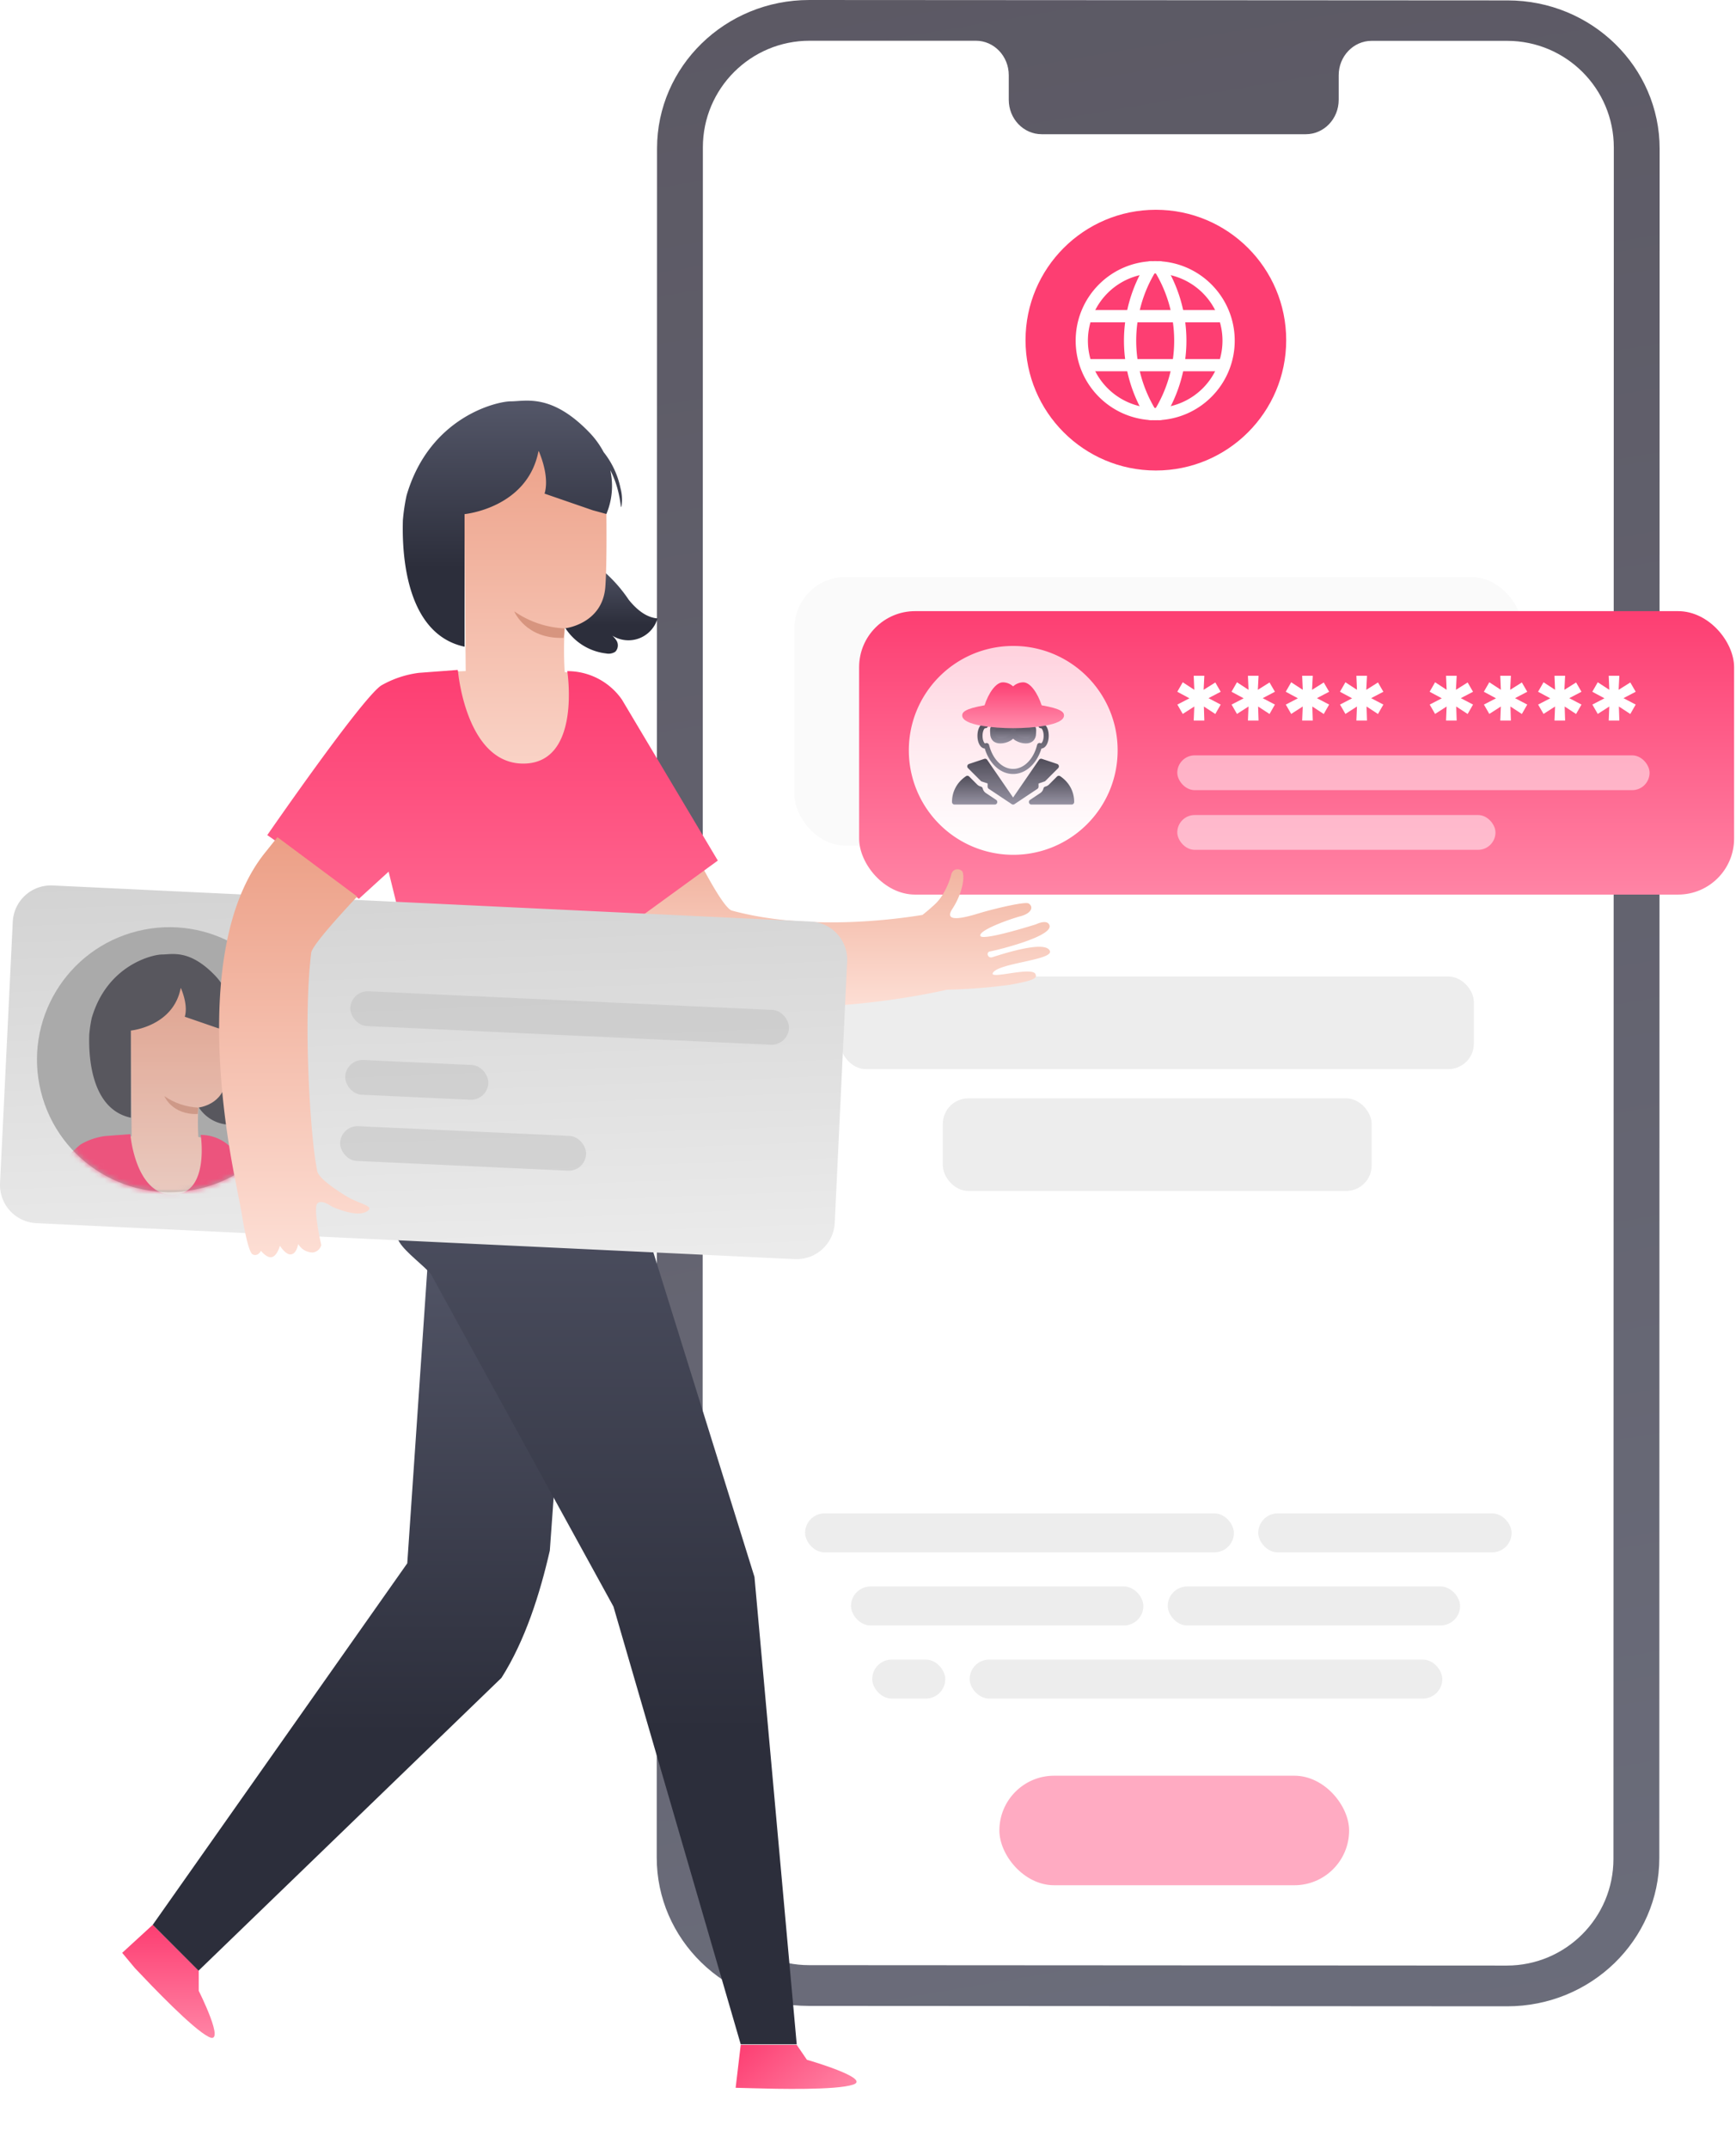
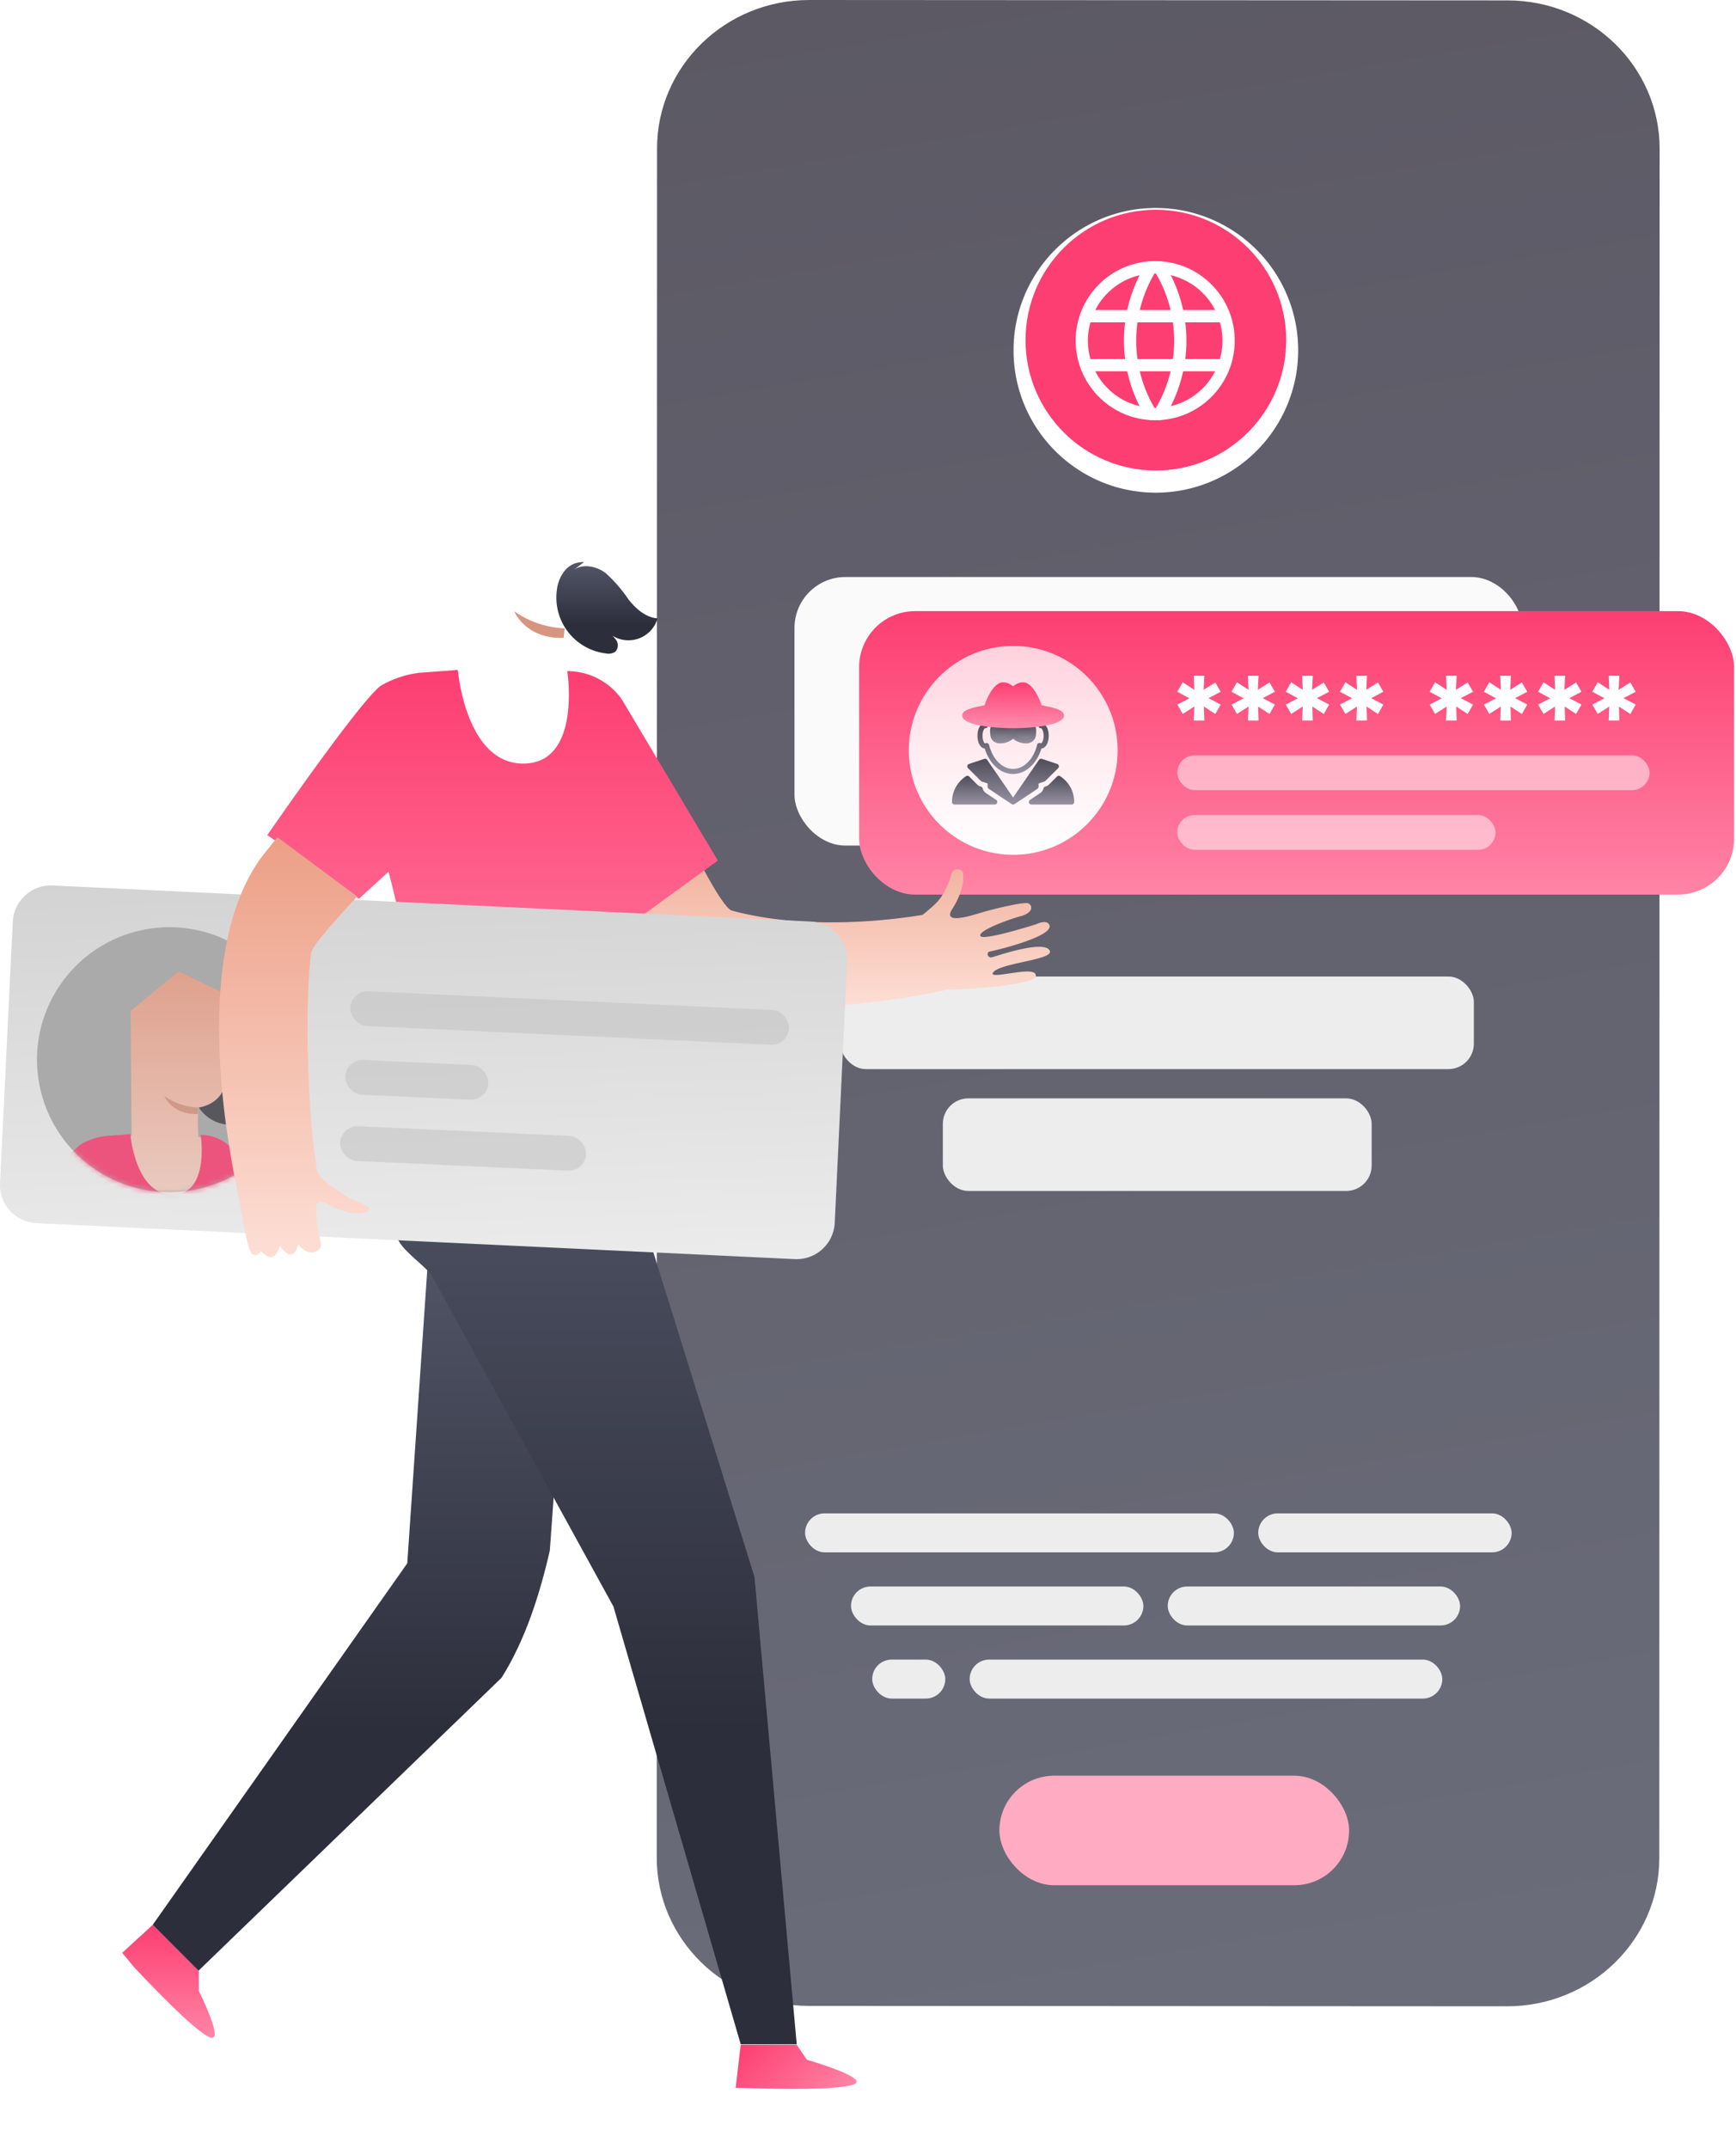
<svg xmlns="http://www.w3.org/2000/svg" xmlns:xlink="http://www.w3.org/1999/xlink" width="341" height="422" fill="none">
  <path d="M296.033 394l-137.172-.079c-16.501 0-29.872-13.063-29.861-29.163l.063-335.605c0-16.109 13.392-29.163 29.904-29.153l137.172.079c16.501 0 29.872 13.064 29.861 29.163l-.063 335.624c0 16.09-13.392 29.144-29.904 29.134z" fill="url(#D)" />
-   <path d="M296.046 8.02h-26.618c-3.568 0-6.469 3.023-6.469 6.751v4.826c0 3.738-2.89 6.761-6.459 6.761h-51.881c-3.578 0-6.469-3.023-6.469-6.761v-4.836c0-3.728-2.89-6.761-6.458-6.761h-9.371-23.293c-11.573 0-20.964 9.37-20.964 20.947L138 364.972c0 11.567 9.37 20.947 20.932 20.947l137.04.081c11.573 0 20.954-9.37 20.954-20.947L317 28.978c0-11.587-9.381-20.947-20.954-20.957z" fill="#fff" />
  <rect x="196.307" y="348.714" width="68.698" height="21.512" rx="10.756" fill="#ffabc2" />
  <g fill="#ededed">
    <rect x="165.08" y="191.768" width="124.427" height="18.186" rx="5" />
    <rect x="185.204" y="215.697" width="84.228" height="18.186" rx="5" />
    <rect x="167.162" y="311.554" width="57.428" height="7.657" rx="3.829" />
    <rect x="229.375" y="311.554" width="57.428" height="7.657" rx="3.829" />
    <rect x="171.325" y="325.91" width="14.357" height="7.657" rx="3.829" />
    <rect x="190.468" y="325.91" width="92.842" height="7.657" rx="3.829" />
    <rect x="158.141" y="297.197" width="84.228" height="7.657" rx="3.829" />
    <rect x="247.154" y="297.197" width="49.771" height="7.657" rx="3.829" />
  </g>
  <g filter="url(#B)">
    <path d="M255 66.797a27.96 27.96 0 0 1-27.955 27.955c-15.44 0-27.956-12.516-27.956-27.955s12.516-27.955 27.956-27.955A27.96 27.96 0 0 1 255 66.797z" fill="#fff" />
  </g>
  <path d="M252.646 66.797c0 14.139-11.462 25.601-25.602 25.601s-25.601-11.462-25.601-25.601 11.462-25.601 25.601-25.601 25.602 11.462 25.602 25.601z" fill="#fd3e72" />
  <g fill="#fff" fill-rule="evenodd">
    <path d="M226.913 53.683a13.22 13.22 0 0 0-13.218 13.218 13.22 13.22 0 0 0 13.218 13.218 13.22 13.22 0 0 0 13.218-13.218 13.22 13.22 0 0 0-13.218-13.218zm-15.621 13.218c0-8.627 6.993-15.621 15.621-15.621s15.621 6.994 15.621 15.621-6.994 15.621-15.621 15.621-15.621-6.994-15.621-15.621z" />
    <use xlink:href="#c" />
    <use xlink:href="#c" y="9.613" />
    <path d="M226.748 51.462a1.2 1.2 0 0 1 .383 1.655c-2.58 4.135-3.948 8.91-3.948 13.784s1.368 9.649 3.948 13.784a1.2 1.2 0 0 1-.383 1.656c-.563.351-1.305.18-1.656-.383a28.44 28.44 0 0 1 0-30.112 1.2 1.2 0 0 1 1.656-.383z" />
    <path d="M227.078 51.462a1.2 1.2 0 0 1 1.655.383 28.43 28.43 0 0 1 0 30.112 1.2 1.2 0 1 1-2.038-1.272c2.58-4.134 3.947-8.91 3.947-13.784s-1.367-9.649-3.947-13.784a1.2 1.2 0 0 1 .383-1.655z" />
  </g>
  <g filter="url(#C)">
    <rect x="156.059" y="111.315" width="142.948" height="52.738" rx="10" fill="#fafafa" />
  </g>
  <g fill="#5b5863">
    <use xlink:href="#d" />
    <path d="M183.354 126.001v2.551h5.794l-4.686 11.537 2.815.508 4.971-12.746v-1.85h-8.894zm14.556 11.72v-.051l2.694-2.785c.894-.925 1.504-1.749 1.85-2.47.345-.712.518-1.495.518-2.338 0-.641-.132-1.23-.376-1.779a3.81 3.81 0 0 0-.996-1.342c-.427-.356-.905-.63-1.454-.833-.549-.194-1.118-.295-1.718-.295-1.138 0-2.094.254-2.876.742a5.23 5.23 0 0 0-1.861 1.962l2.033 1.453c.62-1.026 1.454-1.545 2.491-1.545.366 0 .691.092.976.254a1.89 1.89 0 0 1 .681.702c.162.294.244.62.244.986 0 .538-.163 1.057-.468 1.565-.315.508-.793 1.098-1.443 1.789l-4.453 4.696.031 1.86h9.341v-2.571h-5.214zm8.945 2.744a1.61 1.61 0 0 0 1.179-.488c.325-.325.498-.711.498-1.169 0-.447-.173-.843-.498-1.169s-.722-.498-1.179-.498a1.65 1.65 0 0 0-1.21.488c-.325.326-.488.722-.488 1.179a1.6 1.6 0 0 0 .488 1.18c.326.325.732.477 1.21.477z" />
    <use xlink:href="#d" x="34.5" />
    <path d="M224.288 131.134c-.966 0-1.84.224-2.623.65l-.04-.01c.396-.996 1.016-1.809 1.87-2.46s1.931-1.158 3.253-1.535l-.824-2.276a9.17 9.17 0 0 0-3.07 1.148c-.935.559-1.738 1.24-2.388 2.043-.661.803-1.169 1.728-1.535 2.765-.366 1.047-.549 2.145-.549 3.283 0 .844.122 1.627.386 2.338.264.722.62 1.332 1.078 1.82a4.93 4.93 0 0 0 1.636 1.149 4.86 4.86 0 0 0 2.033.416c.966 0 1.84-.193 2.623-.589s1.402-.956 1.85-1.677.681-1.546.681-2.46c0-.712-.122-1.373-.346-1.962-.234-.59-.549-1.068-.945-1.454-.407-.376-.864-.671-1.393-.874a4.71 4.71 0 0 0-1.697-.315zm-.691 6.79c-.712 0-1.302-.264-1.79-.813s-.731-1.261-.731-2.135v-.193c.305-.366.67-.671 1.118-.915.437-.234.894-.356 1.372-.356.701 0 1.271.204 1.698.61s.65.915.65 1.545a2.17 2.17 0 0 1-.661 1.596c-.437.448-.986.661-1.656.661zm8.731 2.541c.458 0 .854-.162 1.179-.488a1.6 1.6 0 0 0 .498-1.169c0-.447-.172-.843-.498-1.169a1.62 1.62 0 0 0-1.179-.498c-.478 0-.884.163-1.209.488a1.61 1.61 0 0 0-.488 1.179c0 .468.162.854.488 1.18s.731.477 1.209.477z" />
    <use xlink:href="#d" x="59.973" />
    <path d="M249.019 131.073c-.508 0-1.108.102-1.789.305l.163-2.816h5.336v-2.561h-7.807l-.437 7.552 1.515.559c.61-.488 1.321-.732 2.145-.732a2.84 2.84 0 0 1 .864.143c.284.101.549.233.793.416a2.08 2.08 0 0 1 .569.712c.142.295.223.62.223.976 0 .64-.233 1.179-.681 1.606-.457.437-1.026.65-1.707.65-1.179 0-2.104-.437-2.765-1.321l-2.033 1.647a5.74 5.74 0 0 0 2.165 1.687c.854.386 1.779.569 2.775.569.956 0 1.82-.193 2.592-.599s1.393-.976 1.84-1.708.681-1.566.681-2.491a5.24 5.24 0 0 0-.234-1.565c-.152-.488-.366-.915-.63-1.281-.275-.366-.6-.681-.966-.945s-.772-.457-1.22-.6a4.91 4.91 0 0 0-1.392-.203zm11.781 9.219h2.775v-2.337h1.931v-2.42h-1.931v-9.534h-2.277l-6.556 10.154v1.8h6.058v2.337zm-2.988-4.614l3.181-5.134v5.134h-3.181zm10.988 4.787a1.61 1.61 0 0 0 1.179-.488c.325-.325.498-.711.498-1.169 0-.447-.173-.843-.498-1.169s-.722-.498-1.179-.498c-.478 0-.885.163-1.21.488a1.61 1.61 0 0 0-.488 1.179 1.6 1.6 0 0 0 .488 1.18c.325.325.732.477 1.21.477z" />
    <use xlink:href="#d" x="96.445" />
  </g>
  <rect x="168.755" y="120.017" width="171.871" height="55.663" rx="11" fill="url(#E)" />
  <path d="M219.536 147.36c0 11.326-9.182 20.507-20.508 20.507a20.51 20.51 0 0 1-20.507-20.507c0-11.326 9.181-20.508 20.507-20.508s20.508 9.182 20.508 20.508z" fill="url(#F)" />
  <g clip-path="url(#b)">
    <path d="M204.408 142.011a.5.5 0 0 0-.448.547.5.5 0 0 0 .547.448c.156.052.493.577.493 1.494 0 .968-.367 1.484-.531 1.478a.5.5 0 0 0-.748.304c-.7 2.822-2.597 4.718-4.721 4.718s-4.021-1.896-4.721-4.718c-.039-.155-.164-.27-.312-.331s-.331-.035-.467.049c-.125 0-.5-.532-.5-1.5 0-.917.337-1.442.478-1.496.293.024.569-.164.597-.439s-.138-.514-.413-.541a.68.68 0 0 0-.162-.024c-.855 0-1.5 1.075-1.5 2.5 0 1.391.614 2.448 1.438 2.498.909 3.012 3.098 5.002 5.562 5.002s4.653-1.99 5.562-5.002c.824-.05 1.438-1.107 1.438-2.498 0-1.425-.601-2.488-1.592-2.489z" fill="url(#G)" />
    <path d="M197 142.5c-2.396 0-2 .672-2 1.5s.395 1.5 1.5 1.5 2.5-.672 2.5-1.5.313-1.5-2-1.5z" fill="url(#H)" />
    <path d="M199.186 142.544c-.366-.381-1.019-.544-2.186-.544-1.213 0-1.856.158-2.219.544-.344.367-.316.816-.293 1.177l.012.279c0 1.252.748 2 2 2s3-.761 3-2l.007-.245c.015-.374.035-.839-.321-1.211zm-.678 1.169l-.008.287c0 .413-1.034 1-2 1-.691 0-1-.309-1-1l-.014-.342c-.011-.186-.024-.378.024-.429s.307-.229 1.49-.229c1.117 0 1.396.166 1.464.236.062.064.053.265.044.477z" fill="url(#I)" />
    <path d="M201.014 142.5c-2.312 0-2 .672-2 1.5s1.381 1.5 2.486 1.5 1.514-.672 1.514-1.5.396-1.5-2-1.5z" fill="url(#J)" />
    <path d="M203.233 142.544c-.363-.386-1.006-.544-2.219-.544-1.166 0-1.82.163-2.186.544-.357.372-.337.837-.321 1.211l.007.245c0 1.239 1.739 2 2.986 2 1.242 0 2.014-.767 2.013-2.001l.012-.279c.023-.361.052-.81-.292-1.176zm-.705 1.114l-.014.342c0 .691-.313 1-1.014 1-.959 0-1.986-.587-1.986-1l-.008-.287c-.009-.212-.018-.413.044-.477.068-.07.347-.236 1.464-.236 1.183 0 1.44.175 1.491.229s.035.243.023.429z" fill="url(#K)" />
    <path d="M204.611 138.512c-.779-2.364-2.196-4.512-3.611-4.512-.915 0-1.601.438-2 .785-.399-.347-1.085-.785-2-.785-1.415 0-2.832 2.148-3.611 4.512-3.855.665-4.389 1.348-4.389 1.988 0 1.974 6.286 2.5 10 2.5s10-.526 10-2.5c0-.64-.534-1.323-4.389-1.988z" fill="url(#L)" />
    <path d="M195.673 157.084l-2.005-1.336a1.49 1.49 0 0 1-.628-.904.5.5 0 0 0-.328-.359l-.187-.063a1.5 1.5 0 0 1-.586-.362l-1.562-1.562a.5.5 0 0 0-.631-.063c-1.745 1.164-2.746 3.01-2.746 5.065a.5.5 0 0 0 .5.5h7.895a.5.5 0 0 0 .278-.916z" fill="url(#M)" />
    <path d="M207.986 150.385c-.04-.169-.164-.305-.329-.359l-3-1a.5.5 0 0 0-.57.191L199 156.618l-5.088-7.401a.5.5 0 0 0-.57-.191l-3 1a.5.5 0 0 0-.196.827l2.5 2.5a.51.51 0 0 0 .195.121l1.159.386v.64a.5.5 0 0 0 .223.416l4.494 2.996a.51.51 0 0 0 .091.05c.062.025.127.038.192.038a.5.5 0 0 0 .194-.039.42.42 0 0 0 .088-.049l4.495-2.996a.5.5 0 0 0 .223-.416v-.64l1.158-.386c.074-.024.141-.066.195-.121l2.5-2.5a.5.5 0 0 0 .133-.468z" fill="url(#N)" />
    <path d="M208.253 152.436a.5.5 0 0 0-.631.063l-1.563 1.563a1.5 1.5 0 0 1-.586.362l-.186.062a.5.5 0 0 0-.328.359c-.087.372-.311.692-.628.904l-2.004 1.336a.5.5 0 0 0 .278.915h7.895a.5.5 0 0 0 .5-.5c0-2.055-1.001-3.901-2.747-5.064z" fill="url(#O)" />
  </g>
  <g fill="#fff">
    <path d="M234.478 141.5h2.088l-.09-2.754 2.244 1.469 1.057-1.85-2.398-1.259 2.398-1.259-1.057-1.824-2.295 1.443.141-2.754h-2.088l.116 2.754-2.27-1.482-1.07 1.863 2.385 1.285-2.372 1.233 1.057 1.837 2.27-1.456-.116 2.754zm10.65 0h2.089l-.09-2.754 2.244 1.469 1.057-1.85-2.398-1.259 2.398-1.259-1.057-1.824-2.295 1.443.141-2.754h-2.089l.116 2.754-2.269-1.482-1.07 1.863 2.385 1.285-2.372 1.233 1.057 1.837 2.269-1.456-.116 2.754zm10.651 0h2.089l-.09-2.754 2.244 1.469 1.057-1.85-2.398-1.259 2.398-1.259-1.057-1.824-2.296 1.443.142-2.754h-2.089l.116 2.754-2.269-1.482-1.07 1.863 2.385 1.285-2.372 1.233 1.057 1.837 2.269-1.456-.116 2.754zm10.651 0h2.089l-.09-2.754 2.244 1.469 1.057-1.85-2.399-1.259 2.399-1.259-1.057-1.824-2.296 1.443.142-2.754h-2.089l.116 2.754-2.269-1.482-1.07 1.863 2.385 1.285-2.373 1.233 1.058 1.837 2.269-1.456-.116 2.754zm17.614 0h2.089l-.09-2.754 2.243 1.469 1.058-1.85-2.399-1.259 2.399-1.259-1.058-1.824-2.295 1.443.142-2.754h-2.089l.116 2.754-2.269-1.482-1.07 1.863 2.385 1.285-2.373 1.233 1.058 1.837 2.269-1.456-.116 2.754z" />
    <use xlink:href="#e" />
    <use xlink:href="#e" x="10.651" />
    <path d="M315.997 141.5h2.089l-.091-2.754 2.244 1.469 1.057-1.85-2.398-1.259 2.398-1.259-1.057-1.824-2.295 1.443.142-2.754h-2.089l.116 2.754-2.27-1.482-1.07 1.863 2.386 1.285-2.373 1.233 1.057 1.837 2.27-1.456-.116 2.754z" />
    <rect opacity=".5" x="231.254" y="148.336" width="92.771" height="6.836" rx="3.418" />
    <rect opacity=".5" x="231.254" y="160.055" width="62.499" height="6.836" rx="3.418" />
  </g>
  <path d="M39.041 390.971V387L30 378l-6 5.5 2.5 3c3.436 3.636 11.364 11.938 14.5 13.5 3.486 1.787-1.959-9.029-1.959-9.029z" fill="url(#P)" />
  <path d="M111 263l-3 41.5c-1.937 8.483-4.84 17.666-9.5 25L39 387l-9-9 50-71 4.5-66 26.5 22z" fill="url(#Q)" />
  <path d="M84.643 250.203L120.5 315.5l25 85.965h11l-8.301-91.792-28.873-92.666-45.09-8.121-.537 4.71c-1.288 10.82-.935 21.139 4.801 30.404 1.215 1.962 4.647 4.447 6.143 6.203z" fill="url(#R)" />
  <path d="M158.5 404.5l-2-2.927h-11l-1 8.427 3.278.087c5 .142 16.477.406 19.799-.707 3.728-1.201-9.077-4.88-9.077-4.88z" fill="url(#S)" />
  <path d="M110.243 159.885l21.04-3.161s9.807 21.389 12.494 22.102c14.667 3.973 31.484 1.824 37.419.849.687-.537 1.461-1.187 2.348-1.999a9.04 9.04 0 0 0 1.874-2.424 14.45 14.45 0 0 0 1.45-3.548c.046-.227.156-.438.315-.606s.363-.291.588-.35a1.24 1.24 0 0 1 .683.012c.222.067.422.195.575.369.5.95.113 4.173-1.961 7.359s3.61 1.35 5.697.725 8.621-2.261 9.32-1.774c1.025.724.45 1.949-1.649 2.499s-8.258 2.761-7.871 3.848 10.945-2.274 10.945-2.274 2.148-1.075 2.623.162c.887 2.237-10.62 4.998-11.719 5.185-.762.162-.387 1.349.425 1.137s10.47-3.573 11.382-1.249c.699 1.736-9.446 2.324-11.057 4.123s7.646-1.25 8.246.462c.224.637.312 1.137-5.26 2.099-4.041.532-8.107.845-12.182.937 0 0-51.762 12.319-63.718-10.308-11.844-22.351-12.007-24.175-12.007-24.175z" fill="url(#T)" />
  <path d="M112.554 112.021c1.825-1.424 4.573-.862 6.422.525 1.716 1.554 3.234 3.312 4.523 5.235 1.449 1.799 3.361 3.485 5.66 3.66-.28.971-.802 1.854-1.517 2.566a5.94 5.94 0 0 1-2.571 1.508c-.971.277-1.997.301-2.98.071a5.94 5.94 0 0 1-2.64-1.384 5.17 5.17 0 0 1 1.662 1.625 1.8 1.8 0 0 1-.25 2.161c-.532.345-1.179.466-1.799.337a11.03 11.03 0 0 1-4.145-1.343c-1.279-.718-2.402-1.684-3.304-2.842s-1.563-2.482-1.946-3.898-.482-2.894-.288-4.348c.145-1.417.696-2.762 1.587-3.873.453-.547 1.028-.979 1.679-1.261a4.52 4.52 0 0 1 2.069-.363" fill="url(#U)" />
-   <path d="M110.918 131.974a71.25 71.25 0 0 1 0-8.571s7.496-.8 7.996-8.271 0-24.725 0-24.725l-13.743-6.709-14.006 11.582.312 36.507-7.571.288 24.001 33.083c3.336-12.843 7.671-24.75 7.846-32.484l-4.835-.699z" fill="url(#V)" />
  <path d="M110.918 123.403c-3.553-.153-6.99-1.315-9.908-3.348 0 0 2.212 5.484 9.708 5.21l.2-1.862z" fill="#d7957f" />
-   <path d="M79.858 97.316c4.51-15.48 17.779-18.503 20.49-18.503 2.911 0 7.996-1.599 15.417 6.109 1.115 1.153 2.061 2.457 2.812 3.873a16.75 16.75 0 0 1 3.298 7.046c.336 1.221.395 2.501.175 3.748-.138 0-.163-1.412-.75-3.573-.338-1.277-.816-2.513-1.424-3.686.644 2.879.378 5.887-.762 8.608l-2.661-.725-9.483-3.273c.862-2.961-.412-6.622-1.125-8.321h-.075c-2.186 11.182-14.517 12.344-14.517 12.344V127c-12.656-2.711-12.194-21.326-12.119-24.787a37.49 37.49 0 0 1 .725-4.897z" fill="url(#W)" />
  <path d="M124.461 181.025L141 169l-18.838-31.616c-1.204-1.729-2.81-3.14-4.679-4.112a13.04 13.04 0 0 0-6.053-1.473s2.824 18.016-8.521 18.153-12.931-18.041-12.931-18.041l-.075-.349-7.634.574a19.92 19.92 0 0 0-7.421 2.499C70.875 137.384 52.5 164 52.5 164l18 12.5 5.835-5.321 2.174 8.809c1.824 7.346-7.009 24.787-6.797 32.896l54.686 6.084-1.937-27.674v-10.269z" fill="url(#X)" />
  <path d="M163.967 240.133l2.436-51.313a7.5 7.5 0 0 0-.433-2.893c-.333-.927-.846-1.779-1.508-2.508a7.52 7.52 0 0 0-2.353-1.739c-.891-.419-1.856-.659-2.84-.706L10.355 173.89a7.5 7.5 0 0 0-2.894.434c-.927.333-1.779.845-2.507 1.508a7.49 7.49 0 0 0-1.739 2.353c-.42.891-.659 1.856-.706 2.839l-2.499 51.3c-.052.992.093 1.984.428 2.919s.852 1.794 1.521 2.528 1.478 1.326 2.379 1.745 1.876.653 2.868.692l128.499 6.084 14.293.687 6.134.288a7.5 7.5 0 0 0 7.834-7.134z" fill="url(#Y)" />
  <g fill="silver">
    <rect opacity=".5" x="68.97" y="194.508" width="86.255" height="6.836" rx="3.418" transform="rotate(2.647 68.97 194.508)" />
    <rect opacity=".5" x="67.97" y="208" width="28.14" height="6.836" rx="3.418" transform="rotate(2.647 67.97 208)" />
    <rect opacity=".5" x="66.97" y="221" width="48.368" height="6.836" rx="3.418" transform="rotate(2.647 66.97 221)" />
  </g>
  <path d="M39.546 233.343c13.943-3.461 22.44-17.57 18.979-31.513s-17.569-22.44-31.512-18.979-22.44 17.569-18.98 31.512 17.57 22.441 31.513 18.98z" fill="#aaa" />
  <mask id="A" maskUnits="userSpaceOnUse" x="7" y="182" width="53" height="53" mask-type="alpha">
    <path d="M39.546 233.343c13.943-3.461 22.44-17.57 18.979-31.513s-17.569-22.44-31.512-18.979-22.44 17.569-18.98 31.512 17.57 22.441 31.513 18.98z" fill="#262525" />
  </mask>
  <g mask="url(#A)">
    <g opacity=".8">
      <path d="M40.065 209.835c1.23-.961 3.083-.581 4.33.354a19.16 19.16 0 0 1 3.05 3.529c.977 1.214 2.266 2.351 3.816 2.469-.188.654-.54 1.25-1.023 1.73s-1.079.831-1.734 1.017a4.01 4.01 0 0 1-2.009.048c-.663-.155-1.276-.476-1.78-.933.452.275.835.649 1.12 1.095.135.228.191.494.161.757a1.21 1.21 0 0 1-.33.7 1.63 1.63 0 0 1-1.213.228 7.47 7.47 0 0 1-2.795-.906 7.46 7.46 0 0 1-2.227-1.916 7.45 7.45 0 0 1-1.507-5.561c.098-.955.469-1.862 1.07-2.611.305-.369.693-.66 1.133-.85a3.02 3.02 0 0 1 1.395-.245" fill="#44424b" />
      <path d="M38.961 223.289c-.116-1.925-.116-3.855 0-5.779 0 0 5.055-.54 5.392-5.577s0-16.672 0-16.672l-9.267-4.524-9.444 7.809.211 24.616-5.105.194 16.183 22.308c2.249-8.66 5.172-16.689 5.291-21.904l-3.26-.471z" fill="url(#Z)" />
      <path d="M47.804 254.705l12.276-8.886-13.755-19.331c-.775-1.117-1.807-2.029-3.009-2.658a8.34 8.34 0 0 0-3.892-.952s1.816 11.648-5.479 11.737-8.315-11.665-8.315-11.665l-.048-.226-4.909.372a12.76 12.76 0 0 0-4.772 1.615C13.345 226.489 0 241.942 0 241.942l13.875 10.275 2.981-3.877 1.398 5.695c1.173 4.75-4.507 16.027-4.371 21.269l35.166 3.934-1.245-17.893v-6.64z" fill="#fd3e72" />
      <path d="M38.961 217.51c-2.396-.104-4.713-.887-6.681-2.258 0 0 1.491 3.698 6.546 3.513l.135-1.255z" fill="#d7957f" />
-       <path d="M18.018 199.92c3.041-10.438 11.988-12.477 13.816-12.477 1.963 0 5.392-1.078 10.396 4.12.751.777 1.389 1.656 1.895 2.611a11.29 11.29 0 0 1 2.224 4.751c.226.824.267 1.687.118 2.528-.093 0-.11-.952-.506-2.41-.228-.861-.55-1.694-.96-2.485.435 1.942.255 3.97-.514 5.805l-1.794-.489-6.394-2.207c.581-1.997-.278-4.465-.758-5.611h-.051c-1.474 7.54-9.789 8.323-9.789 8.323V219.5c-8.534-1.828-8.222-13.945-8.172-16.278a25.25 25.25 0 0 1 .489-3.302z" fill="#44424b" />
      <path d="M50.907 212.286s.135-.126.447-.101a1.3 1.3 0 0 1 .594.252c.174.132.311.307.4.507.116.31.134.649.051.97a1.62 1.62 0 0 1-.514.824c-.306.248-.667.417-1.053.494a2.42 2.42 0 0 1-1.162-.056c-.713-.216-1.375-.574-1.946-1.053-.471-.371-.898-.795-1.272-1.264a3.14 3.14 0 0 1-.783-1.432c.059 0 .354.514 1.019 1.23a8.77 8.77 0 0 0 1.281 1.137 5.48 5.48 0 0 0 1.811.961c.31.094.637.113.956.058a2.08 2.08 0 0 0 .88-.378 1.32 1.32 0 0 0 .429-.62c.079-.244.085-.506.018-.754-.062-.166-.161-.316-.29-.438s-.283-.215-.452-.269c-.253-.068-.404-.034-.413-.068z" fill="#35333c" />
    </g>
  </g>
  <path d="M45.175 209.098a.97.97 0 0 0-.299-.23.96.96 0 0 0-.364-.097c-.127-.008-.254.009-.373.05a.96.96 0 0 0-.326.19c-.188.172-.301.411-.315.665a.97.97 0 0 0 .24.696.96.96 0 0 0 1.349.075.94.94 0 0 0 .229-.295c.056-.113.089-.236.097-.361s-.009-.252-.05-.37a.95.95 0 0 0-.189-.323z" fill="#263238" />
  <path d="M68.114 234.96c-2.499-1.511-5.547-3.66-5.81-4.997l-.375-2.199c-1.249-8.646-2.261-28.811-.8-40.655.162-1.249 4.335-6.022 9.033-11.045l-15.667-11.656-2.499 3.123C38.716 184.185 43.414 217.357 46 230.65l1.412 7.246s1.174 7.959 2.224 8.446 1.624-.699 1.624-.699 1.112 1.386 2.024 1.249c1.149-.138 1.699-2.249 1.699-2.249s1.062 1.712 2.049 1.699c1.249 0 1.537-2.049 1.537-2.049a3.34 3.34 0 0 0 1.208 1.218c.502.293 1.072.451 1.653.456.394-.045.765-.21 1.064-.471a1.96 1.96 0 0 0 .61-.99s-1.712-7.497-.712-8.234 2.499.6 3.186.85 4.46 1.899 6.397.824-1.387-1.486-3.861-2.986z" fill="url(#a)" />
  <defs>
    <filter id="B" x="194.089" y="35.842" width="65.911" height="65.91" filterUnits="userSpaceOnUse" color-interpolation-filters="sRGB">
      <feFlood flood-opacity="0" result="A" />
      <feColorMatrix in="SourceAlpha" values="0 0 0 0 0 0 0 0 0 0 0 0 0 0 0 0 0 0 127 0" result="B" />
      <feOffset dy="2" />
      <feGaussianBlur stdDeviation="2.5" />
      <feComposite in2="B" operator="out" />
      <feColorMatrix values="0 0 0 0 0 0 0 0 0 0 0 0 0 0 0 0 0 0 0.15 0" />
      <feBlend in2="A" />
      <feBlend in="SourceGraphic" />
    </filter>
    <filter id="C" x="156.059" y="111.315" width="142.948" height="54.738" filterUnits="userSpaceOnUse" color-interpolation-filters="sRGB">
      <feFlood flood-opacity="0" />
      <feBlend in="SourceGraphic" result="B" />
      <feColorMatrix in="SourceAlpha" values="0 0 0 0 0 0 0 0 0 0 0 0 0 0 0 0 0 0 127 0" result="C" />
      <feOffset dy="2" />
      <feGaussianBlur stdDeviation="3.5" />
      <feComposite in2="C" operator="arithmetic" k2="-1" k3="1" />
      <feColorMatrix values="0 0 0 0 0 0 0 0 0 0 0 0 0 0 0 0 0 0 0.1 0" />
      <feBlend in2="B" />
    </filter>
    <linearGradient id="D" x1="118.936" y1="-14.836" x2="193.636" y2="421.689" xlink:href="#f">
      <stop stop-color="#5b5863" />
      <stop offset="1" stop-color="#6b6d7b" />
    </linearGradient>
    <linearGradient id="E" x1="168.755" y1="120.017" x2="168.755" y2="175.679" xlink:href="#f">
      <stop stop-color="#fd3e72" />
      <stop offset="1" stop-color="#ff84a5" />
    </linearGradient>
    <linearGradient id="F" x1="199.028" y1="126.852" x2="199.028" y2="167.867" xlink:href="#f">
      <stop stop-color="#fff" stop-opacity=".75" />
      <stop offset="1" stop-color="#fff" />
    </linearGradient>
    <linearGradient id="G" x1="199" y1="142" x2="199" y2="152" xlink:href="#f">
      <stop stop-color="#504d59" />
      <stop offset="1" stop-color="#9692a2" />
    </linearGradient>
    <linearGradient id="H" x1="196.995" y1="142.5" x2="196.995" y2="145.5" xlink:href="#f">
      <stop stop-color="#504d59" />
      <stop offset="1" stop-color="#9692a2" />
    </linearGradient>
    <linearGradient id="I" x1="196.995" y1="142" x2="196.995" y2="146" xlink:href="#f">
      <stop stop-color="#504d59" />
      <stop offset="1" stop-color="#9692a2" />
    </linearGradient>
    <linearGradient id="J" x1="201.019" y1="142.5" x2="201.019" y2="145.5" xlink:href="#f">
      <stop stop-color="#504d59" />
      <stop offset="1" stop-color="#9692a2" />
    </linearGradient>
    <linearGradient id="K" x1="201.019" y1="142" x2="201.019" y2="146" xlink:href="#f">
      <stop stop-color="#504d59" />
      <stop offset="1" stop-color="#9692a2" />
    </linearGradient>
    <linearGradient id="L" x1="199" y1="134" x2="199" y2="143" xlink:href="#f">
      <stop stop-color="#fd3e72" />
      <stop offset="1" stop-color="#ff8ead" />
    </linearGradient>
    <linearGradient id="M" x1="191.448" y1="152.351" x2="191.448" y2="158" xlink:href="#f">
      <stop stop-color="#504d59" />
      <stop offset="1" stop-color="#9692a2" />
    </linearGradient>
    <linearGradient id="N" x1="198.999" y1="149" x2="198.999" y2="158" xlink:href="#f">
      <stop stop-color="#504d59" />
      <stop offset="1" stop-color="#9692a2" />
    </linearGradient>
    <linearGradient id="O" x1="206.552" y1="152.352" x2="206.552" y2="158" xlink:href="#f">
      <stop stop-color="#504d59" />
      <stop offset="1" stop-color="#9692a2" />
    </linearGradient>
    <linearGradient id="P" x1="23.512" y1="378" x2="23.512" y2="400.199" xlink:href="#f">
      <stop stop-color="#fd3e72" />
      <stop offset="1" stop-color="#ff84a5" />
    </linearGradient>
    <linearGradient id="Q" x1="25.862" y1="235.502" x2="25.862" y2="340.325" xlink:href="#f">
      <stop stop-color="#56596b" />
      <stop offset="1" stop-color="#2c2e3b" />
    </linearGradient>
    <linearGradient id="R" x1="68.822" y1="201.634" x2="68.822" y2="339.9" xlink:href="#f">
      <stop stop-color="#56596b" />
      <stop offset="1" stop-color="#2c2e3b" />
    </linearGradient>
    <linearGradient id="S" x1="140.449" y1="406.624" x2="155.523" y2="421.698" xlink:href="#f">
      <stop stop-color="#fd3e72" />
      <stop offset="1" stop-color="#ff84a5" />
    </linearGradient>
    <linearGradient id="T" x1="104.547" y1="156.724" x2="104.547" y2="202.579" xlink:href="#f">
      <stop stop-color="#ec9f86" />
      <stop offset="1" stop-color="#ffe6de" />
    </linearGradient>
    <linearGradient id="U" x1="108.269" y1="109.711" x2="108.269" y2="122.625" xlink:href="#f">
      <stop stop-color="#56596b" />
      <stop offset="1" stop-color="#2c2e3b" />
    </linearGradient>
    <linearGradient id="V" x1="81.816" y1="83.698" x2="81.816" y2="174.823" xlink:href="#f">
      <stop stop-color="#ec9f86" />
      <stop offset="1" stop-color="#ffe6de" />
    </linearGradient>
    <linearGradient id="W" x1="76.913" y1="76.855" x2="76.913" y2="111.551" xlink:href="#f">
      <stop stop-color="#56596b" />
      <stop offset="1" stop-color="#2c2e3b" />
    </linearGradient>
    <linearGradient id="X" x1="50.123" y1="131.562" x2="50.123" y2="218.968" xlink:href="#f">
      <stop stop-color="#fd3e72" />
      <stop offset="1" stop-color="#ff84a5" />
    </linearGradient>
    <linearGradient id="Y" x1="-8.502" y1="171.118" x2="-5.348" y2="254.694" xlink:href="#f">
      <stop stop-color="#d2d2d2" />
      <stop offset="1" stop-color="#ececec" />
    </linearGradient>
    <linearGradient id="Z" x1="19.338" y1="190.737" x2="19.338" y2="252.181" xlink:href="#f">
      <stop stop-color="#ec9f86" />
      <stop offset="1" stop-color="#ffe6de" />
    </linearGradient>
    <linearGradient id="a" x1="41.287" y1="164.408" x2="41.287" y2="256.69" xlink:href="#f">
      <stop stop-color="#ec9f86" />
      <stop offset="1" stop-color="#ffe6de" />
    </linearGradient>
    <clipPath id="b">
      <path fill="#fff" transform="translate(187 134)" d="M0 0h24v24H0z" />
    </clipPath>
    <path id="c" d="M212.253 62.095a1.2 1.2 0 0 1 1.202-1.202h26.916a1.2 1.2 0 1 1 0 2.403h-26.916a1.2 1.2 0 0 1-1.202-1.202z" />
    <path id="d" d="M178.383 140.292h2.846v-14.291h-2.277l-4.33 3.09 1.362 2.104 2.399-1.799v10.896z" />
    <path id="e" d="M294.695 141.5h2.089l-.09-2.754 2.243 1.469 1.058-1.85-2.399-1.259 2.399-1.259-1.058-1.824-2.295 1.443.142-2.754h-2.089l.116 2.754-2.269-1.482-1.071 1.863 2.386 1.285-2.373 1.233 1.058 1.837 2.269-1.456-.116 2.754z" />
    <linearGradient id="f" gradientUnits="userSpaceOnUse" />
  </defs>
</svg>